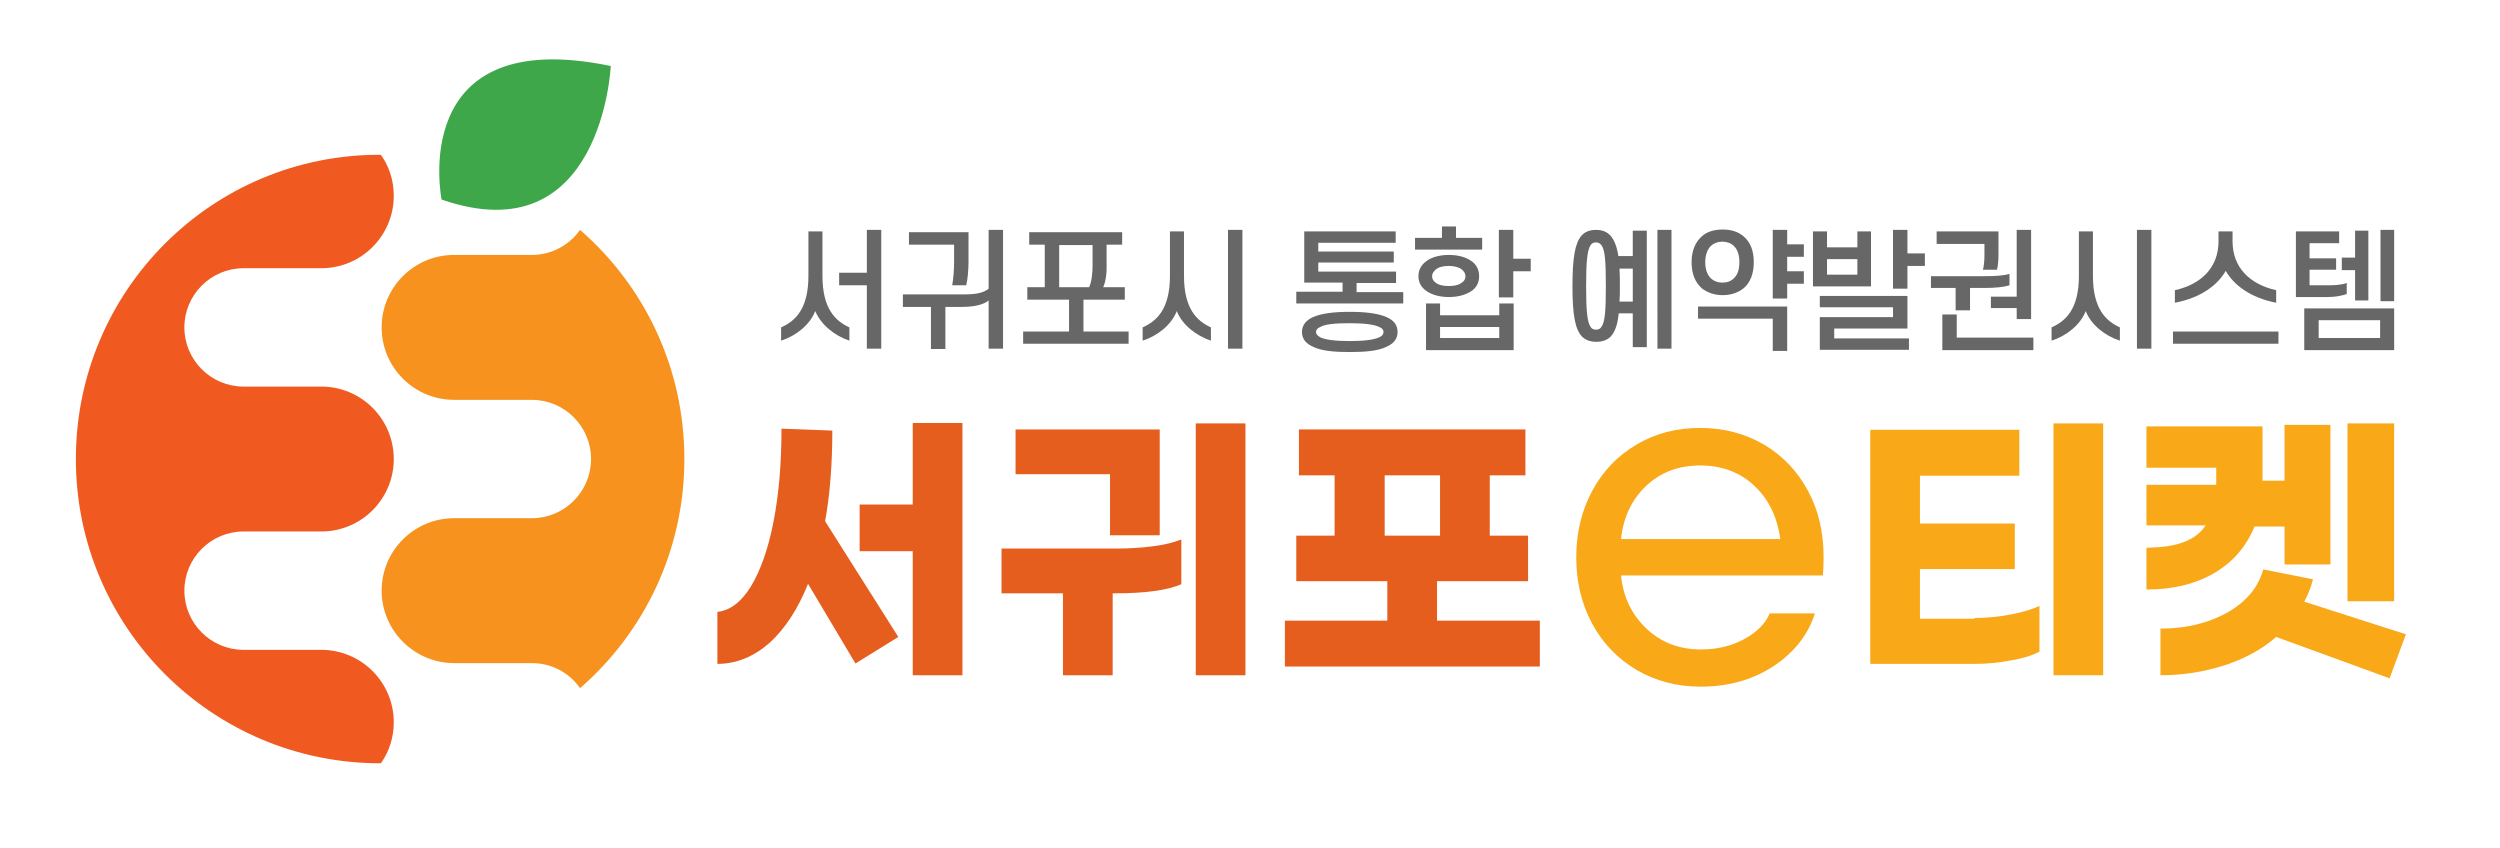
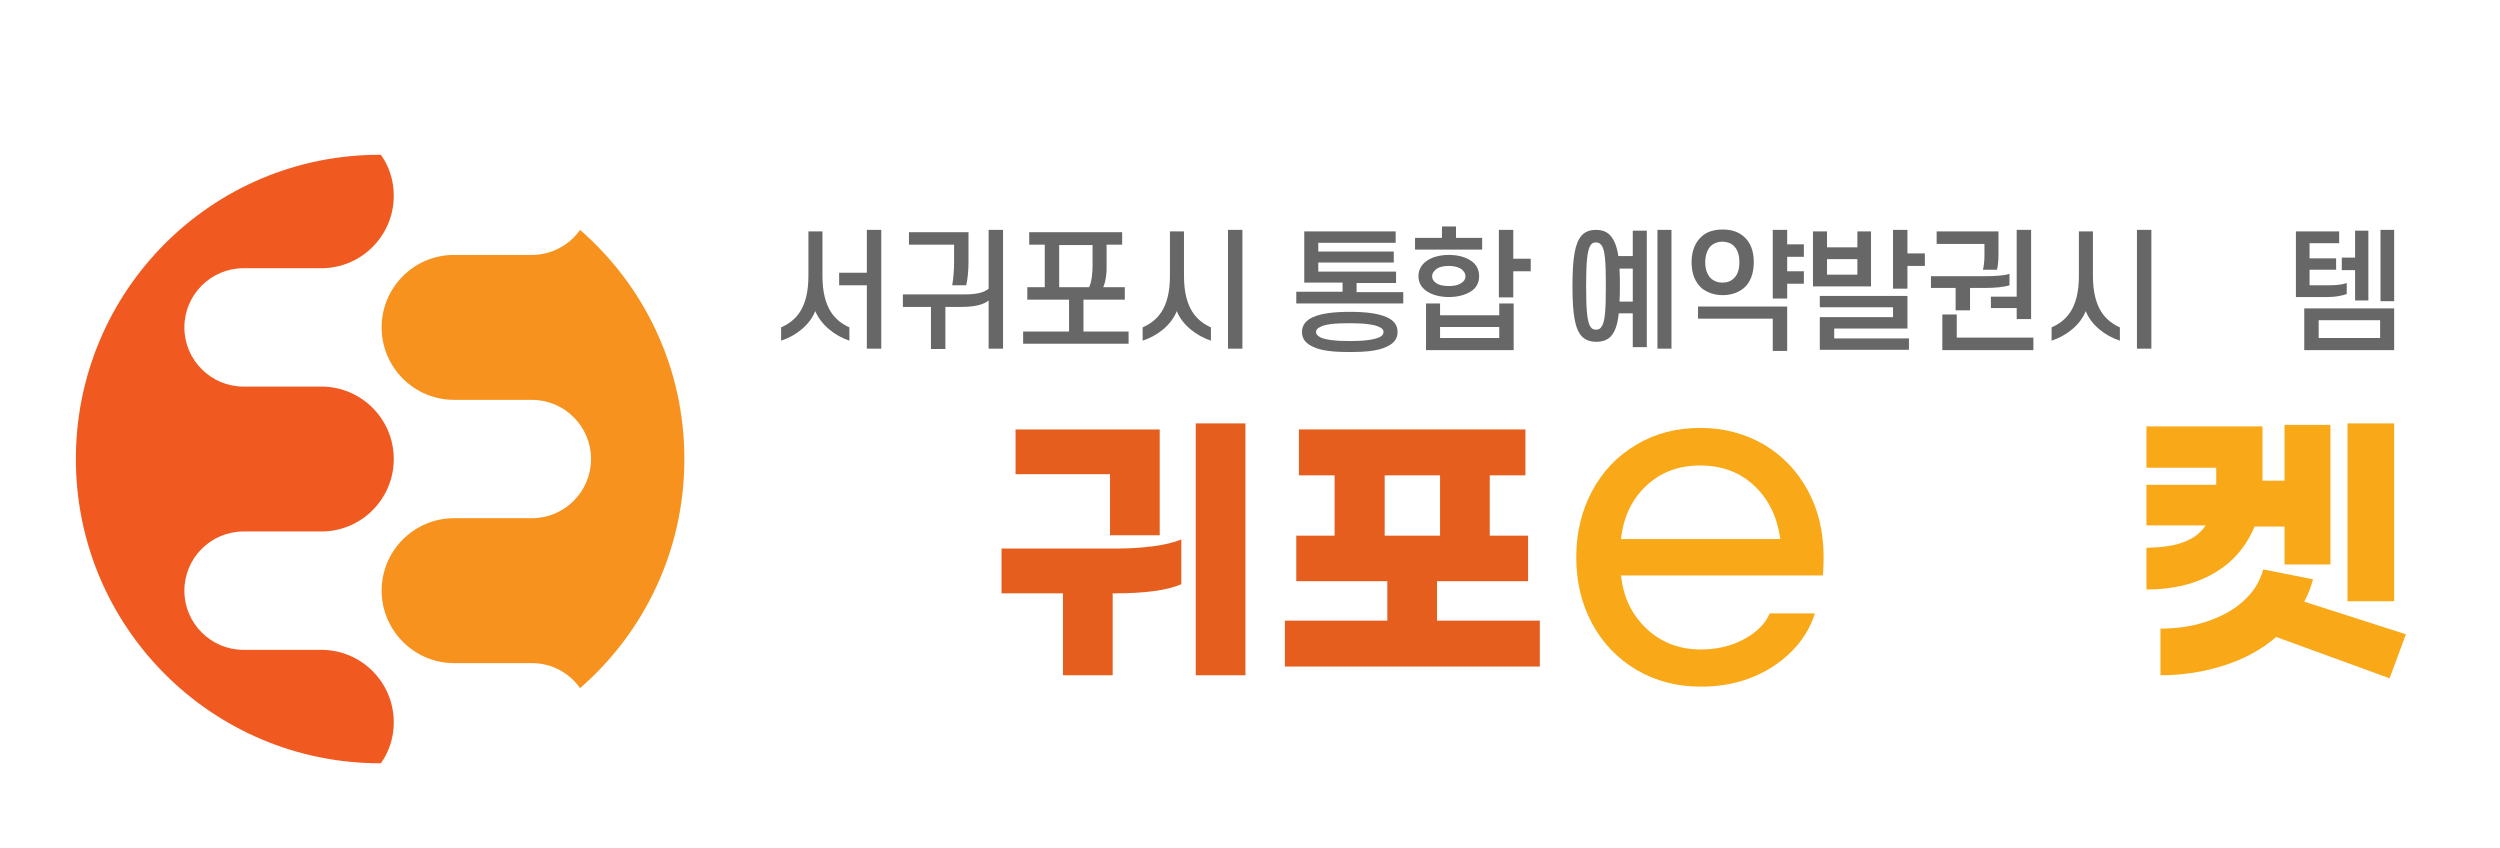
<svg xmlns="http://www.w3.org/2000/svg" version="1.1" id="Layer_1" x="0px" y="0px" viewBox="0 0 659 223.6" style="enable-background:new 0 0 659 223.6;" xml:space="preserve">
  <style type="text/css">
	.st0{fill:#F6921D;}
	.st1{fill:#F05A21;}
	.st2{fill:#3DA74A;}
	.st3{fill:#676767;}
	.st4{fill:#E55E1E;}
	.st5{fill:#F9A818;}
</style>
  <g>
    <path class="st0" d="M180.4,121c0-24.1-10.6-45.7-27.5-60.4c-2.8,4-7.5,6.6-12.7,6.6l-5.2,0l-15.3,0c-10.6,0-19.1,8.6-19.1,19.1   c0,10.6,8.6,19.1,19.1,19.1H135l5.2,0c8.6,0,15.6,7,15.6,15.6c0,8.6-7,15.6-15.6,15.6l-5.2,0l0,0l-15.3,0   c-10.6,0-19.1,8.6-19.1,19.1s8.6,19.1,19.1,19.1l15.3,0l5.2,0c5.3,0,9.9,2.6,12.7,6.6C169.8,166.7,180.4,145.1,180.4,121z" />
    <path class="st1" d="M103.8,190.4c0-10.6-8.6-19.1-19.1-19.1l-15.3,0l-5.2,0c-8.6,0-15.6-7-15.6-15.6c0-8.6,7-15.6,15.6-15.6l5.2,0   l15.3,0c10.6,0,19.1-8.6,19.1-19.1c0-10.6-8.6-19.1-19.1-19.1l-15.3,0l0,0l-5.2,0c-8.6,0-15.6-7-15.6-15.6c0-8.6,7-15.6,15.6-15.6   h5.2l0,0l15.3,0c10.6,0,19.1-8.6,19.1-19.1c0-4-1.2-7.7-3.4-10.8c-0.1,0-0.2,0-0.2,0C55.9,40.7,20,76.6,20,121   c0,44.3,35.9,80.2,80.2,80.2c0.1,0,0.2,0,0.2,0C102.6,198.1,103.8,194.4,103.8,190.4z" />
  </g>
  <g>
    <g>
-       <path class="st2" d="M116.4,52.6c0,0-9.3-46.4,44.6-35.2C161,17.3,158.8,67.3,116.4,52.6z" />
-     </g>
+       </g>
  </g>
  <g>
    <path class="st3" d="M214.9,82c-1.4,3.6-5,6.5-9,7.8v-3.5c3.8-1.7,7.2-4.9,7.2-13.6V61h3.7v11.7c0,8.7,3.4,11.9,7.1,13.6v3.5   C220,88.5,216.4,85.6,214.9,82z M232.3,60.6v31.3h-3.8V75.2h-7.3v-3.3h7.3V60.6H232.3z" />
    <path class="st3" d="M260.6,76.1V60.6h3.8v31.3h-3.8V79.2c-1.3,1.1-3.7,1.7-7.1,1.7h-4.3V92h-3.8V80.9h-7.4v-3.3h16.4   C257.2,77.6,259.3,77.2,260.6,76.1z M251.5,69.1v-4.6h-11.9v-3.3h15.7v7.7c0,2.2-0.2,4.6-0.6,6.3h-3.7   C251.3,73.6,251.5,71.1,251.5,69.1z" />
    <path class="st3" d="M290.8,75.7h5.7V79h-10.9v8.4h11.9v3.2h-27.8v-3.2h12.1V79h-11v-3.3h4.6V64.5h-4.1v-3.3h24.5v3.3h-4.1v5   C291.8,71.8,291.5,74.2,290.8,75.7z M279.2,64.5v11.2h7.9c0.7-1.5,0.9-3.8,0.9-5.8v-5.3H279.2z" />
    <path class="st3" d="M310.2,82c-1.4,3.6-5,6.5-9,7.8v-3.5c3.8-1.7,7.2-4.9,7.2-13.6V61h3.7v11.7c0,8.7,3.4,11.9,7.1,13.6v3.5   C315.3,88.5,311.6,85.6,310.2,82z M327.5,60.6v31.3h-3.8V60.6H327.5z" />
    <path class="st3" d="M347.5,69.3v2.3H368v3h-10.4v2.4h12.3V80h-28.2v-3.1h12.2v-2.4h-10.1V61h24.1v3h-20.4v2.3h19.9v2.9H347.5z    M343.2,87.5c0-1.8,1.1-3.1,2.9-3.9c2.2-1,5.6-1.4,9.7-1.4c4.1,0,7.5,0.4,9.7,1.4c1.9,0.8,2.9,2.1,2.9,3.9c0,1.9-1.1,3.1-2.9,3.9   c-2.2,1.1-5.6,1.4-9.7,1.4c-4.1,0-7.5-0.3-9.7-1.4C344.3,90.6,343.2,89.4,343.2,87.5z M346.9,87.5c0,0.6,0.4,1,1.1,1.4   c1.4,0.7,4.2,1,7.8,1c3.6,0,6.3-0.3,7.8-1c0.7-0.3,1.1-0.8,1.1-1.4c0-0.6-0.4-1-1.1-1.3c-1.4-0.7-4.2-1-7.8-1c-3.6,0-6.4,0.2-7.8,1   C347.3,86.5,346.9,86.9,346.9,87.5z" />
    <path class="st3" d="M390.8,65.8H373v-3.1h7.1v-3h3.7v3h6.9V65.8z M373.9,72.8c0-1.7,0.8-3,2-3.9c1.4-1.1,3.6-1.7,6-1.7   c2.3,0,4.3,0.5,5.8,1.5c1.4,0.9,2.2,2.3,2.2,4.1c0,1.8-0.8,3.2-2.3,4.1c-1.5,0.9-3.4,1.4-5.7,1.4c-2.4,0-4.5-0.6-5.9-1.6   C374.7,75.8,373.9,74.5,373.9,72.8z M395.2,83.1V80h3.8v12.3h-23.1V80h3.7v3.1H395.2z M377.5,72.8c0,0.7,0.3,1.2,0.8,1.6   c0.8,0.7,2,1,3.6,1c1.3,0,2.5-0.2,3.3-0.8c0.7-0.4,1.1-1,1.1-1.8c0-0.7-0.4-1.3-1-1.8c-0.8-0.6-2-0.9-3.4-0.9c-1.5,0-2.7,0.3-3.5,1   C377.9,71.6,377.5,72.1,377.5,72.8z M395.2,86.2h-15.6v2.9h15.6V86.2z M398.9,60.6v7.6h4.6v3.3h-4.6v6.9h-3.8V60.6H398.9z" />
    <path class="st3" d="M414.5,75.4c0-7.5,0.7-11.4,2.4-13.3c0.9-1,2.1-1.5,3.8-1.5s2.9,0.5,3.8,1.5c1,1.1,1.7,2.8,2.1,5.4h3.8v-6.7   h3.7v30.7h-3.7v-8.9h-3.7c-0.3,3-1,4.9-2.1,6.1c-0.9,0.9-2.1,1.4-3.8,1.4s-2.9-0.5-3.8-1.4C415.2,86.8,414.5,83,414.5,75.4z    M418.1,75.4c0,6.5,0.3,9.6,1.2,10.8c0.3,0.5,0.8,0.7,1.4,0.7c0.6,0,1.1-0.2,1.4-0.7c1-1.3,1.2-4.4,1.2-10.8s-0.2-9.6-1.2-10.8   c-0.4-0.5-0.8-0.7-1.4-0.7c-0.6,0-1.1,0.2-1.4,0.7C418.4,65.9,418.1,69,418.1,75.4z M426.9,70.8c0.1,1.4,0.1,2.9,0.1,4.7   c0,1.4,0,2.8-0.1,4h3.5v-8.7H426.9z M440.6,60.6v31.3h-3.7V60.6H440.6z" />
    <path class="st3" d="M445.9,69.1c0-3,1-5.3,2.7-6.8c1.3-1.2,3.2-1.8,5.5-1.8c2.3,0,4.1,0.6,5.5,1.8c1.8,1.5,2.7,3.8,2.7,6.8   s-0.9,5.4-2.7,6.9c-1.4,1.1-3.2,1.8-5.5,1.8c-2.2,0-4.1-0.7-5.5-1.8C446.8,74.4,445.9,72.1,445.9,69.1z M447.6,80.8h23.5v11.7h-3.8   V84h-19.7V80.8z M449.5,69.1c0,2,0.6,3.4,1.5,4.3c0.8,0.7,1.8,1.1,3,1.1c1.3,0,2.3-0.4,3-1.1c1-0.9,1.5-2.3,1.5-4.3   c0-1.9-0.5-3.4-1.5-4.3c-0.7-0.7-1.8-1.1-3-1.1c-1.2,0-2.2,0.4-3,1.1C450.1,65.7,449.5,67.2,449.5,69.1z M471.1,64.4h4.4v3.3h-4.4   v3.8h4.4v3.3h-4.4v3.9h-3.8V60.6h3.8V64.4z" />
    <path class="st3" d="M481.6,65.2h8V61h3.6v14.5h-15.3V61h3.7V65.2z M483.5,86.7v2.5h19.7v3h-23.5v-8.6h19.3v-2.6h-19.3v-3h23.1v8.6   H483.5z M489.6,72.4v-4.1h-8v4.1H489.6z M502.8,60.6v6.2h4.6v3.3h-4.6v6h-3.8V60.6H502.8z" />
    <path class="st3" d="M519.3,75.9v5.9h-3.8v-5.9H509v-3.1h14.2c2.5,0,4.7-0.1,6.5-0.6v3c-1.6,0.5-3.9,0.7-6.4,0.7H519.3z    M523.1,67.2v-2.9h-12.6V61h16.3v6c0,1.4-0.1,3-0.4,4.1h-3.7C523,70,523.1,68.5,523.1,67.2z M536,92.3H512v-9.4h3.8V89H536V92.3z    M535.4,84.1h-3.8v-2.9h-6.8v-3h6.8V60.6h3.8V84.1z" />
    <path class="st3" d="M549.8,82c-1.4,3.6-5,6.5-9,7.8v-3.5c3.8-1.7,7.2-4.9,7.2-13.6V61h3.7v11.7c0,8.7,3.4,11.9,7.1,13.6v3.5   C554.8,88.5,551.2,85.6,549.8,82z M567.1,60.6v31.3h-3.8V60.6H567.1z" />
-     <path class="st3" d="M572.8,90.6v-3.2h27.8v3.2H572.8z M586.7,71.4c-2.1,3.7-6.5,7.1-13.4,8.4v-3.3c7.1-1.6,11.5-6.1,11.5-12.9V61   h3.7v2.6c0,6.8,4.4,11.3,11.5,12.9v3.3C593.2,78.5,588.8,75.1,586.7,71.4z" />
    <path class="st3" d="M613.6,78.3h-8.4V61h11.4v3.1h-7.8v4h7v3h-7v4.1h4.9c1.8,0,3.5-0.1,4.9-0.6v2.9   C617.2,78,615.4,78.3,613.6,78.3z M607.4,92.3v-11h23.7v11H607.4z M627.4,84.4h-16.2v4.7h16.2V84.4z M617.3,71.2v-3.3h3.5v-7.1h3.5   v18.4h-3.5v-8H617.3z M627.5,79.4V60.6h3.6v18.8H627.5z" />
  </g>
  <g>
-     <path class="st4" d="M217.5,137.4l19.3,30.5l-11.3,7l-12.5-21c-2.7,6.7-6.1,11.9-10.2,15.6c-4.1,3.6-8.7,5.5-13.7,5.5v-13.7   c3.4-0.4,6.3-2.6,8.9-6.8c2.5-4.2,4.5-9.8,5.9-17c1.4-7.2,2.1-15.3,2.1-24.5l13.4,0.5C219.4,122.3,218.8,130.2,217.5,137.4z    M253.7,111.6v66.4h-13.1v-32.7h-14v-12.3h14v-21.5H253.7z" />
    <path class="st4" d="M294.2,144.6c3.4,0,6.7-0.2,9.7-0.6c3.1-0.4,5.5-1,7.5-1.8V154c-3.7,1.6-9.5,2.4-17.4,2.4h-0.7v21.6h-13.1   v-21.6H264v-11.8H294.2z M292.6,125h-24.9v-11.8h38v27.9h-13.1V125z M328.3,111.6v66.4h-13.1v-66.4H328.3z" />
    <path class="st4" d="M405.9,163.6v12.1h-67.2v-12.1h27v-10.4h-24v-12h10.1v-15.9h-9.4v-12.1h59.7v12.1h-9.4v15.9h10.1v12h-24v10.4   H405.9z M365,141.2h14.6v-15.9H365V141.2z" />
    <path class="st5" d="M431.4,176.6c-5-3-8.9-7-11.7-12.2c-2.8-5.2-4.2-11-4.2-17.5c0-6.4,1.4-12.3,4.2-17.5   c2.8-5.2,6.7-9.3,11.7-12.2c5-3,10.6-4.4,16.8-4.4c6.2,0,11.8,1.5,16.8,4.4c5,3,8.8,7,11.6,12.2c2.8,5.2,4.1,11,4.1,17.5   c0,2.1-0.1,3.7-0.2,4.8h-53.2c0.6,5.7,2.8,10.3,6.7,14c3.8,3.6,8.6,5.5,14.3,5.5c4.3,0,8.1-0.9,11.4-2.7c3.3-1.8,5.6-4,6.8-6.8   h11.9c-1.8,5.7-5.5,10.3-10.9,13.9c-5.5,3.6-11.9,5.4-19.2,5.4C442,181,436.4,179.5,431.4,176.6z M462.5,128.1   c-3.8-3.6-8.6-5.4-14.3-5.4c-5.8,0-10.5,1.8-14.3,5.4c-3.8,3.6-6,8.3-6.6,14h42C468.5,136.4,466.3,131.7,462.5,128.1z" />
-     <path class="st5" d="M520.5,162.9c3.2,0,6.3-0.3,9.4-0.9c3.1-0.6,5.7-1.3,7.7-2.3v12.1c-2,1-4.5,1.8-7.6,2.3   c-3.1,0.6-6.3,0.9-9.6,0.9h-27.4v-61.7h39.3v12.1h-26.2v12.6h25v12h-25v13.1H520.5z M554.4,111.6v66.4h-13.1v-66.4H554.4z" />
    <path class="st5" d="M583.6,151.1c-5,2.9-10.9,4.3-17.8,4.3v-11c4-0.1,7.3-0.5,9.8-1.5c2.5-0.9,4.5-2.4,5.8-4.4h-15.6v-10.7h18.4   v-1.1v-3.4h-18.4v-10.9h30.6v14.2v0.1h5.8V112h12.1v36.8h-12.1v-10h-7.9C592.1,144.1,588.6,148.2,583.6,151.1z M629.9,178.8   l-29.9-10.9c-3.8,3.3-8.4,5.8-13.7,7.5c-5.3,1.7-10.9,2.6-16.8,2.6v-12.3c4.4,0,8.5-0.6,12.3-1.9s7-3,9.6-5.4   c2.6-2.3,4.3-5.1,5.2-8.3l13.1,2.6c-0.5,2.1-1.3,4-2.3,5.9l26.8,8.6L629.9,178.8z M631.1,158.5h-12.3v-46.9h12.3V158.5z" />
  </g>
</svg>